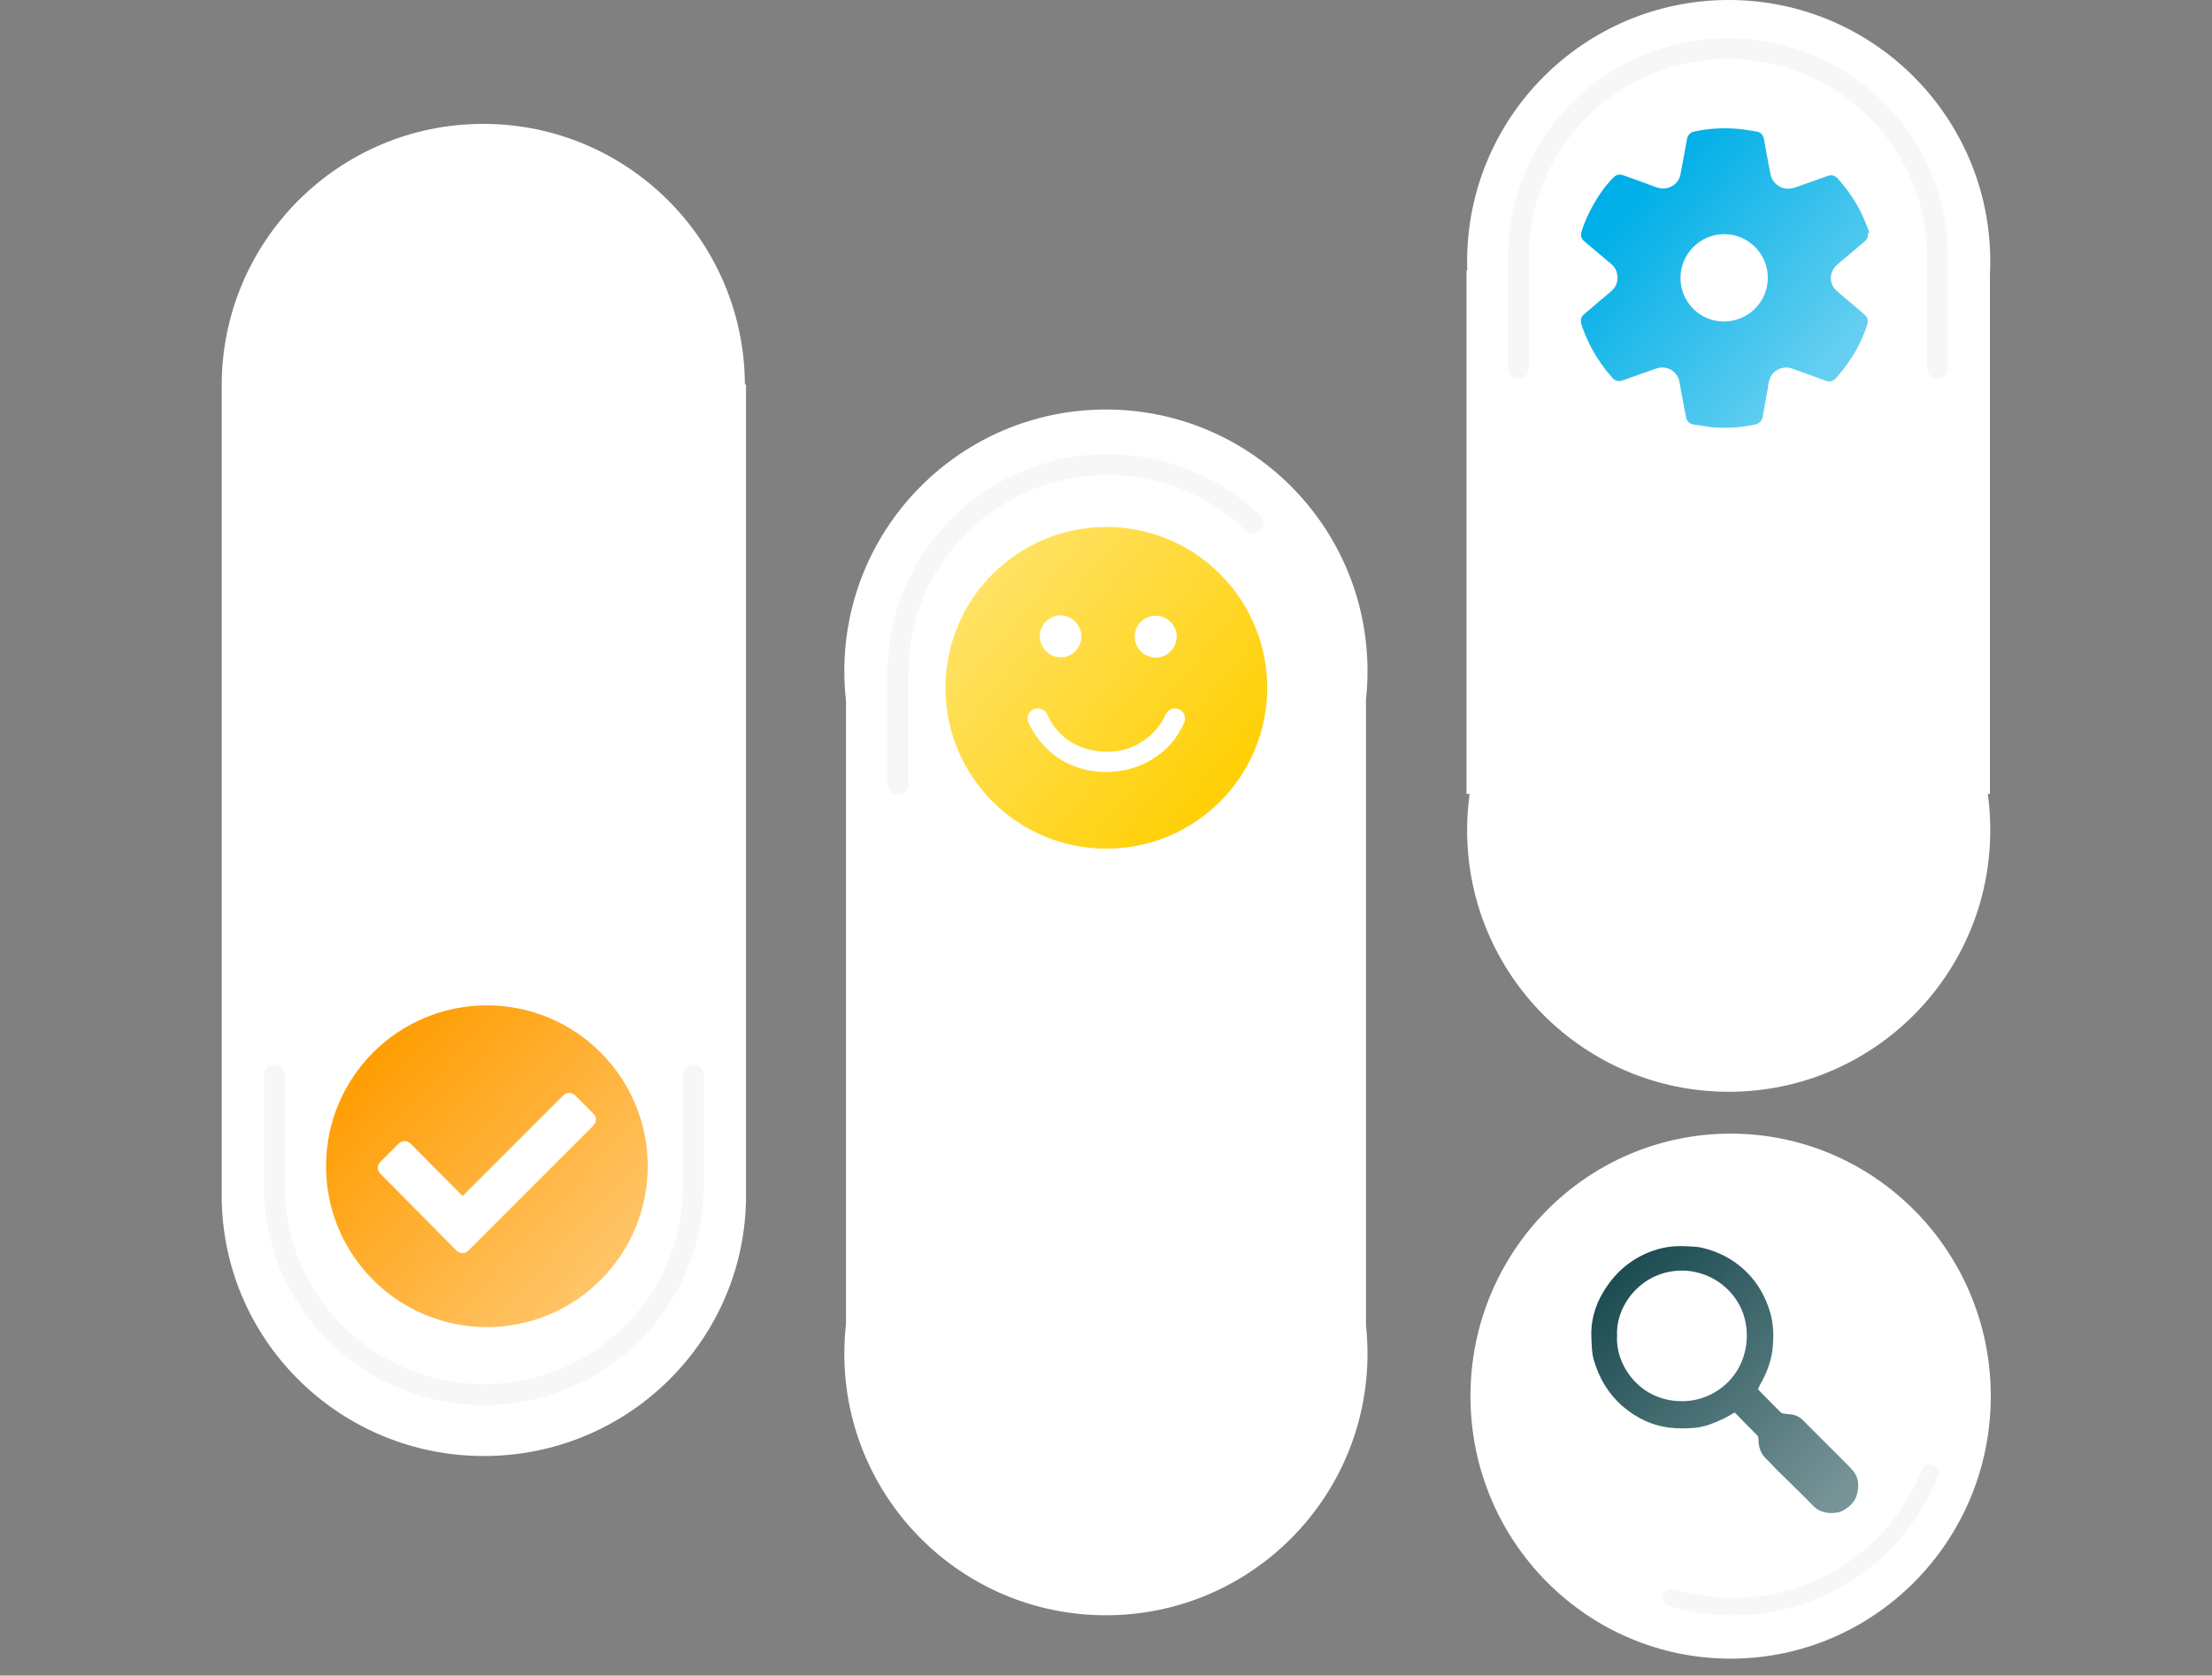
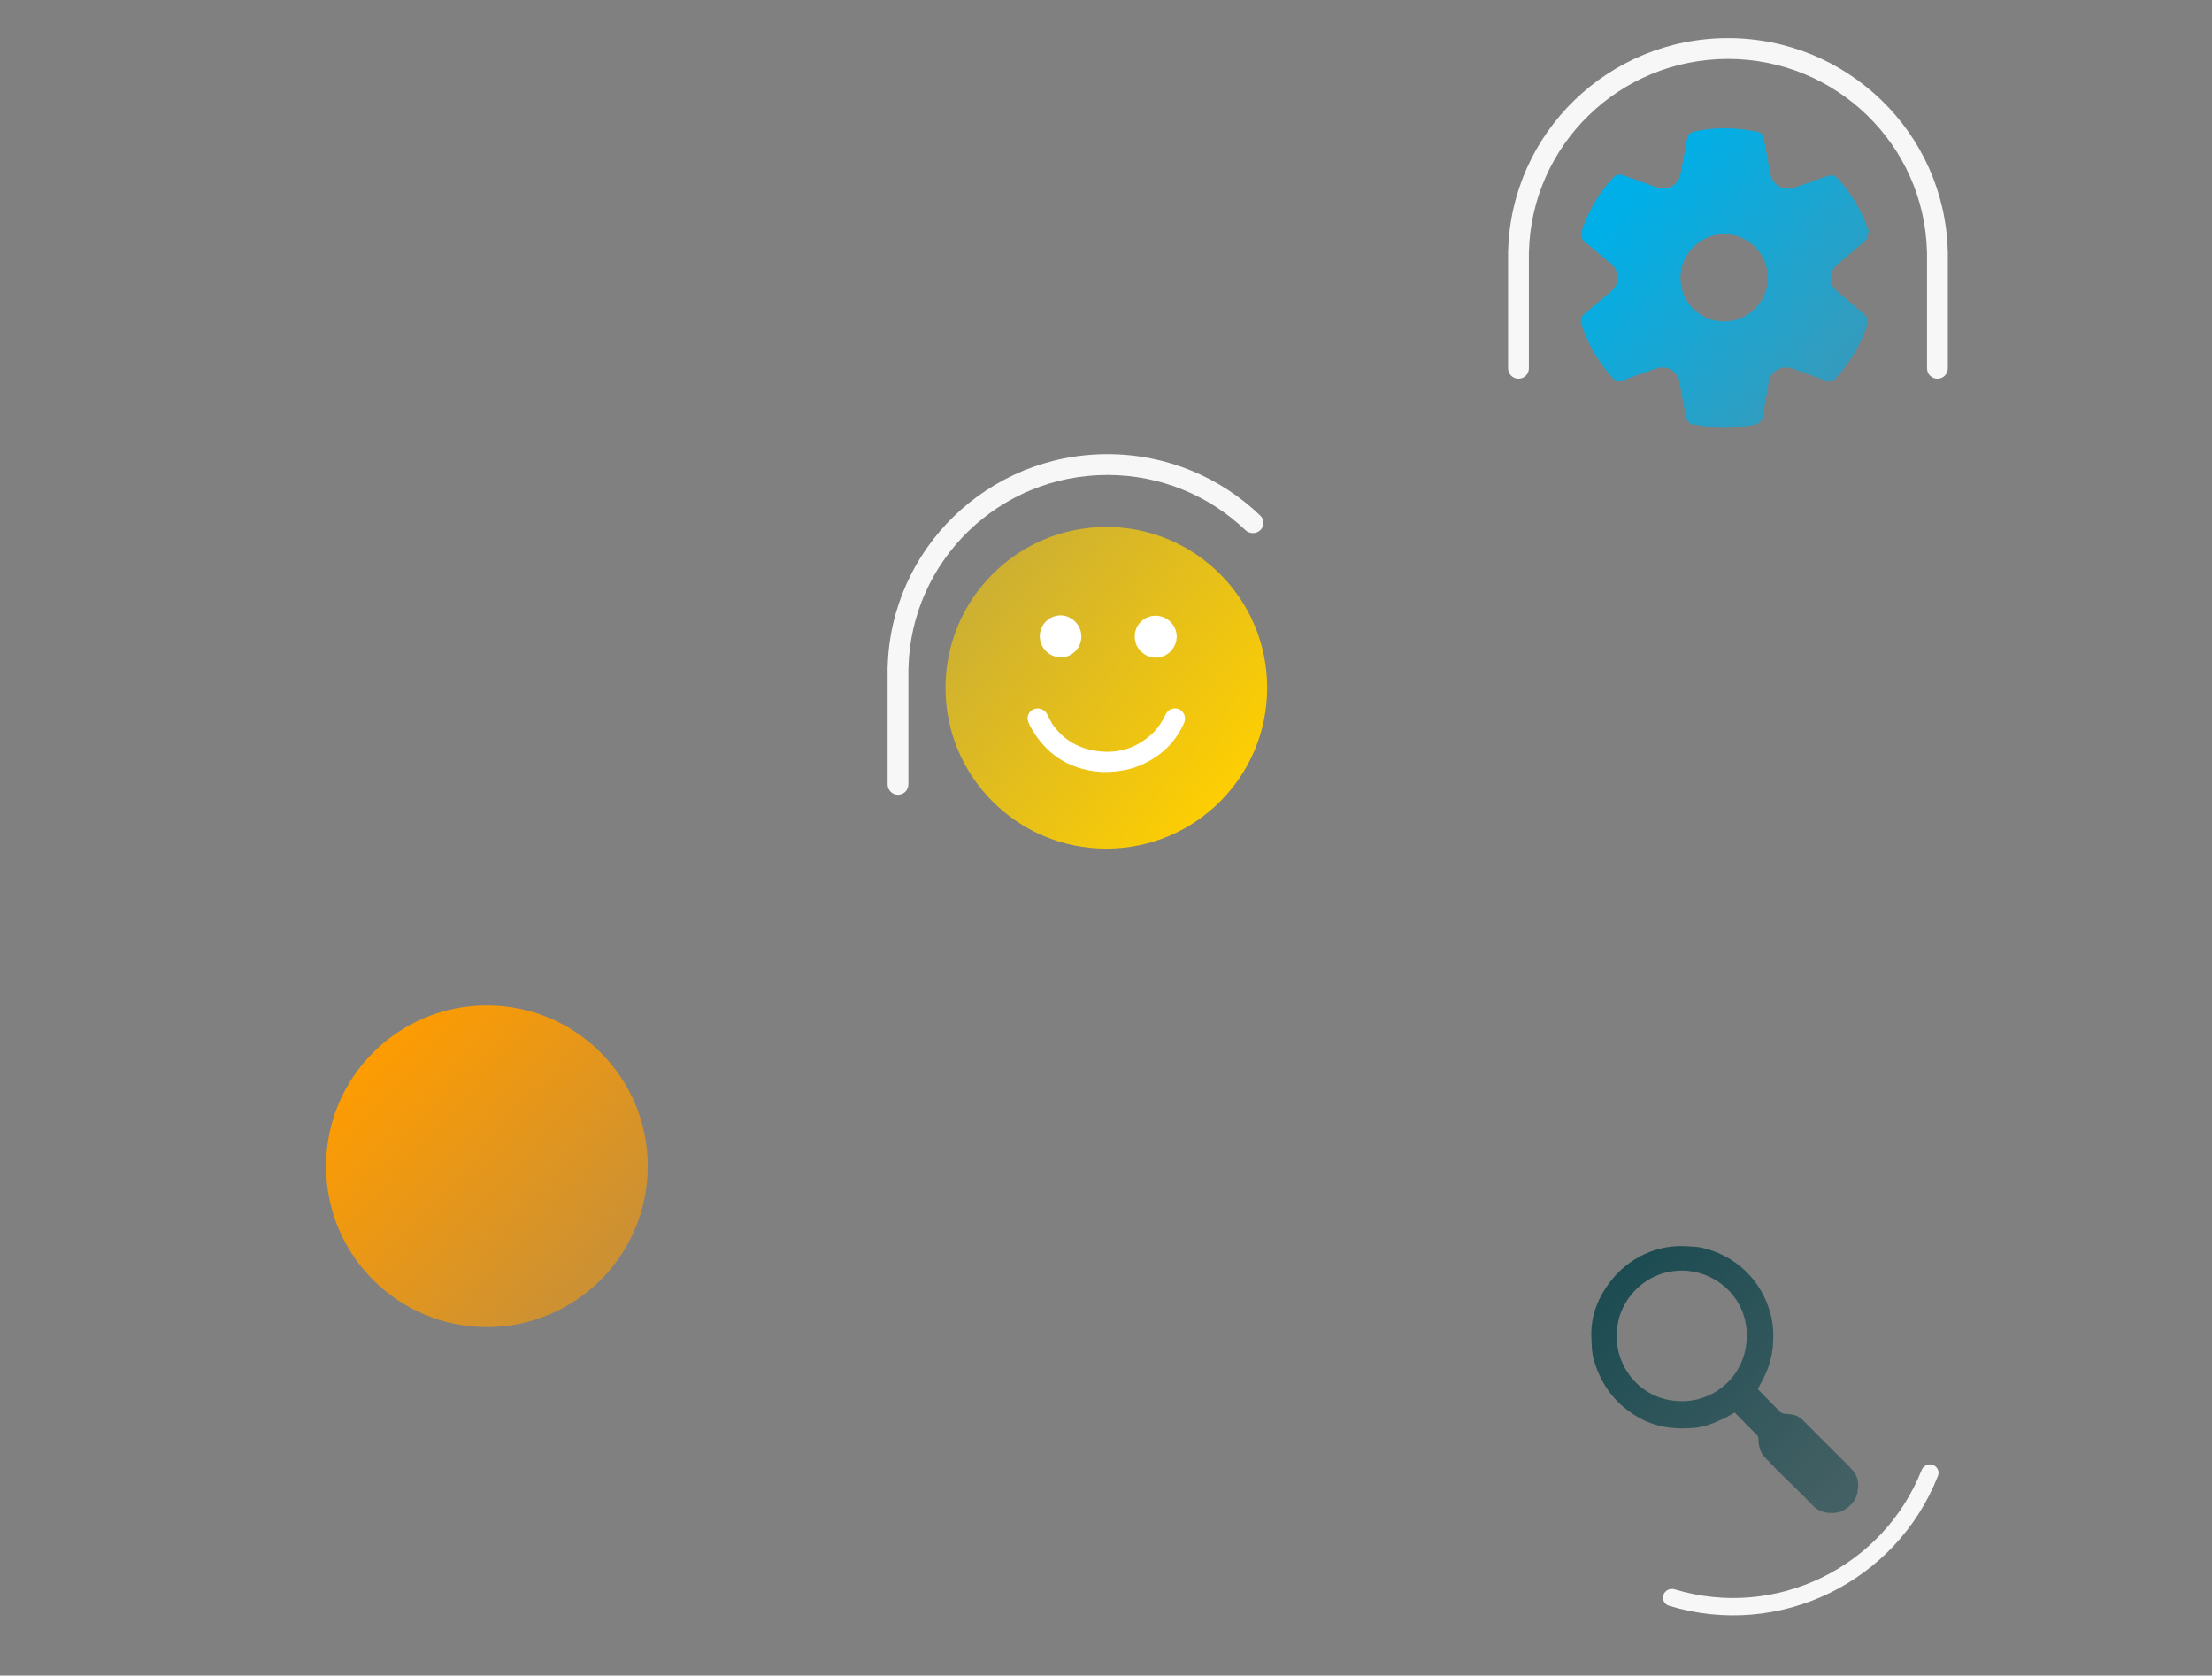
<svg xmlns="http://www.w3.org/2000/svg" width="540" height="409" viewBox="0 0 540 409" fill="none">
  <rect x="0" y="0" width="540" height="409" fill="#808080" stroke="none" />
-   <path fill-rule="evenodd" clip-rule="evenodd" d="M358.156 202.64C358.156 237.908 386.747 266.498 422.015 266.498C457.283 266.498 485.873 237.908 485.873 202.64C485.873 199.636 485.666 196.68 485.264 193.786H485.786V67.222C485.844 66.108 485.873 64.986 485.873 63.858C485.873 28.59 457.283 2.79134e-06 422.015 0C386.747 -1.54161e-06 358.156 28.59 358.156 63.858C358.156 64.577 358.168 65.293 358.192 66.006H358.005V193.786H358.765C358.364 196.68 358.156 199.636 358.156 202.64ZM182.123 93.842L182.123 293.396H182.103C181.254 327.788 152.934 355.409 118.122 355.409C83.311 355.409 54.991 327.788 54.142 293.396H54.123L54.123 292.051C54.122 291.97 54.122 291.888 54.122 291.806C54.122 291.724 54.122 291.643 54.123 291.561L54.123 94.242L54.122 94.098L54.123 93.953L54.123 93.842H54.123C54.261 58.692 82.798 30.239 117.981 30.239C153.163 30.239 181.701 58.692 181.838 93.842H182.123ZM206.121 163.816C206.121 166.278 206.26 168.708 206.532 171.097V323.139C206.26 325.528 206.121 327.958 206.121 330.42C206.121 365.688 234.711 394.279 269.979 394.279C305.247 394.279 333.837 365.688 333.837 330.42C333.837 328.079 333.711 325.767 333.466 323.491V170.746C333.712 168.47 333.838 166.158 333.838 163.816C333.838 128.548 305.247 99.958 269.979 99.958C234.711 99.958 206.121 128.548 206.121 163.816ZM358.974 340.792C358.974 376.18 387.41 404.867 422.487 404.867C457.565 404.867 486 376.18 486 340.792C486 305.404 457.565 276.717 422.487 276.717C387.41 276.717 358.974 305.404 358.974 340.792Z" fill="white" />
  <path d="M456.025 57.152C456.025 57.914 455.771 58.506 455.179 58.929C453.825 60.114 452.471 61.214 451.117 62.399C450.186 63.16 449.255 63.922 448.324 64.768C446.547 66.376 446.463 69.338 448.324 70.946C449.255 71.792 450.271 72.638 451.286 73.484C452.64 74.585 453.994 75.769 455.263 76.869C455.94 77.462 456.11 78.223 455.856 79.154C454.925 82.116 453.571 84.993 451.794 87.617C450.694 89.309 449.509 90.832 448.155 92.355C447.478 93.032 446.716 93.286 445.786 92.948C443.924 92.271 441.977 91.594 440.116 90.917L437.323 89.901C435.123 89.224 432.669 90.409 431.992 92.609C431.738 93.286 431.653 94.048 431.569 94.725L430.3 101.833C430.13 102.764 429.453 103.356 428.522 103.61C426.576 104.033 424.63 104.287 422.683 104.372C420.653 104.456 418.622 104.456 416.675 104.118L413.375 103.61C412.444 103.441 411.767 102.764 411.598 101.833C411.175 99.718 410.836 97.687 410.413 95.571C410.244 94.725 410.159 93.963 409.99 93.117C409.398 90.494 406.774 89.055 404.236 89.986C401.528 90.917 398.82 91.932 396.112 92.863C395.181 93.202 394.25 92.948 393.658 92.271C391.627 89.986 389.85 87.447 388.411 84.739C387.48 82.962 386.634 81.016 386.042 79.07C385.788 78.223 385.957 77.377 386.634 76.785C387.988 75.6 389.427 74.415 390.781 73.231C391.711 72.469 392.642 71.707 393.489 70.946C394.927 69.676 395.266 67.561 394.419 65.784C394.166 65.276 393.742 64.768 393.319 64.43C391.119 62.568 389.004 60.791 386.803 58.929C385.957 58.252 385.788 57.406 386.126 56.391C386.803 54.275 387.734 52.16 388.834 50.213C390.019 48.098 391.288 46.151 392.896 44.374C393.15 44.036 393.489 43.697 393.827 43.359C394.504 42.682 395.266 42.428 396.196 42.766C398.397 43.528 400.597 44.289 402.797 45.136C403.389 45.39 404.066 45.644 404.743 45.813C407.197 46.574 409.821 45.051 410.244 42.513C410.667 40.312 411.09 38.027 411.513 35.743C411.598 35.15 411.767 34.473 411.852 33.881C412.021 32.95 412.698 32.273 413.629 32.104C415.575 31.681 417.521 31.427 419.552 31.342C421.583 31.258 423.53 31.342 425.561 31.596C426.661 31.765 427.676 31.935 428.776 32.104C429.876 32.273 430.469 32.95 430.638 34.05C430.977 36.081 431.4 38.027 431.738 40.058C431.907 40.905 432.077 41.836 432.246 42.682C432.669 44.543 434.361 45.982 436.308 46.067C436.9 46.067 437.492 45.982 438.085 45.813C440.793 44.882 443.501 43.866 446.209 42.936C447.139 42.597 447.986 42.851 448.663 43.612C450.948 46.151 452.809 48.859 454.332 51.906C455.094 53.513 455.771 55.121 456.363 56.814C455.94 56.814 456.025 57.068 456.025 57.152ZM410.244 67.815C410.244 73.738 414.983 78.477 420.822 78.477C426.745 78.477 431.569 73.738 431.569 67.815C431.569 61.976 426.83 57.152 420.906 57.152C415.067 57.152 410.244 61.976 410.244 67.815Z" fill="url(#paint0_linear_115_6412)" />
  <path d="M270.082 207.157C291.768 207.157 309.347 189.577 309.347 167.892C309.347 146.206 291.768 128.627 270.082 128.627C248.397 128.627 230.817 146.206 230.817 167.892C230.817 189.577 248.397 207.157 270.082 207.157Z" fill="url(#paint1_linear_115_6412)" />
  <path d="M269.32 188.455C262.211 188.117 255.949 184.986 251.887 177.962C251.549 177.454 251.295 176.862 251.041 176.269C250.533 175 251.126 173.646 252.31 173.138C253.495 172.631 254.849 173.054 255.526 174.154C256.034 175.085 256.457 176.016 257.049 176.946C259.842 180.839 263.65 182.87 268.304 183.378C272.704 183.886 276.766 182.785 280.236 179.993C282.098 178.554 283.452 176.693 284.467 174.577C285.059 173.308 286.159 172.715 287.344 172.969C288.952 173.308 289.714 175 289.037 176.523C287.429 180.162 284.89 183.124 281.421 185.24C277.951 187.44 274.143 188.455 269.32 188.455ZM282.098 150.29C284.89 150.29 287.26 152.575 287.26 155.368C287.26 158.16 284.975 160.53 282.182 160.53C279.39 160.53 277.02 158.245 277.02 155.452C276.936 152.575 279.305 150.29 282.098 150.29ZM263.988 155.368C263.988 158.16 261.703 160.53 258.911 160.445C256.118 160.445 253.833 158.076 253.833 155.283C253.833 152.49 256.118 150.206 258.996 150.206C261.703 150.29 263.988 152.575 263.988 155.368Z" fill="white" />
-   <path d="M69.525 290.197L69.54 290.808C70.184 316.875 91.661 337.863 118.122 337.863C144.583 337.863 166.06 316.875 166.704 290.808L166.718 290.212L166.718 289.738L166.719 289.607L166.719 289.593L166.718 289.454L166.718 262.331C166.718 260.929 167.855 259.792 169.257 259.792C170.659 259.792 171.796 260.929 171.796 262.331L171.796 289.454L171.796 289.6L171.796 289.745L171.796 290.933L171.78 290.933C171.068 319.776 147.317 342.94 118.122 342.94C88.927 342.94 65.177 319.776 64.465 290.933L64.448 290.933L64.448 262.331C64.448 260.929 65.585 259.792 66.987 259.792C68.389 259.792 69.525 260.929 69.525 262.331L69.525 290.197Z" fill="#F7F7F7" />
  <path d="M118.861 323.937C140.546 323.937 158.126 306.357 158.126 284.672C158.126 262.986 140.546 245.406 118.861 245.406C97.175 245.406 79.596 262.986 79.596 284.672C79.596 306.357 97.175 323.937 118.861 323.937Z" fill="url(#paint2_linear_115_6412)" />
-   <path d="M137.478 267.408C138.324 266.562 139.594 266.562 140.44 267.408L144.84 271.809C145.686 272.655 145.686 273.924 144.84 274.771L114.376 305.235C113.53 306.081 112.26 306.081 111.414 305.235L92.882 286.533C92.035 285.687 92.035 284.418 92.882 283.571L97.282 279.171C98.128 278.325 99.398 278.325 100.244 279.171L112.937 291.949L137.478 267.408Z" fill="white" />
  <path d="M470.43 62.052L470.415 61.441C469.771 35.374 448.294 14.386 421.833 14.386C395.372 14.386 373.895 35.374 373.251 61.441L373.237 62.036L373.237 62.51L373.237 62.642L373.237 62.656L373.237 62.794L373.237 89.918C373.237 91.32 372.1 92.457 370.698 92.457C369.296 92.457 368.159 91.32 368.159 89.918L368.159 62.794L368.159 62.649L368.159 62.504L368.159 61.316L368.175 61.316C368.887 32.473 392.638 9.309 421.833 9.309C451.028 9.309 474.778 32.473 475.491 61.316L475.507 61.316L475.507 89.918C475.507 91.32 474.371 92.457 472.968 92.457C471.566 92.457 470.43 91.32 470.43 89.918L470.43 62.052Z" fill="#F7F7F7" />
  <path d="M270.358 115.933C243.897 115.933 222.42 136.922 221.777 162.988L221.762 163.584L221.762 164.058L221.762 164.19L221.762 164.203L221.762 164.342L221.762 191.465C221.762 192.867 220.626 194.004 219.223 194.004C217.821 194.004 216.685 192.867 216.685 191.465L216.685 164.342L216.685 164.196L216.685 164.051L216.685 162.863L216.7 162.863C217.413 134.02 241.164 110.856 270.358 110.856C284.875 110.856 298.046 116.583 307.707 125.888C308.654 126.8 308.676 128.292 307.803 129.275C306.815 130.387 305.088 130.405 304.011 129.378C295.283 121.054 283.429 115.933 270.358 115.933Z" fill="#F7F7F7" />
  <path d="M408.802 387.947C433.381 395.386 459.629 382.724 469.106 358.858C469.537 357.772 470.74 357.186 471.843 357.571C472.946 357.956 473.531 359.167 473.103 360.254C462.851 386.325 434.193 400.149 407.407 391.945C406.29 391.603 405.706 390.392 406.092 389.288C406.477 388.185 407.684 387.609 408.802 387.947Z" fill="#F7F7F7" />
  <path d="M429.119 339.076C430.23 340.186 431.261 341.296 432.292 342.326L434.672 344.705C434.831 344.863 435.069 344.942 435.307 345.022C436.1 345.18 436.973 345.18 437.766 345.339C438.639 345.497 439.353 345.973 439.987 346.528L451.49 358.023C451.649 358.181 451.808 358.419 451.966 358.577C453.553 360.084 453.87 362.065 453.473 364.127C453.156 366.188 451.808 367.694 449.904 368.724C448.158 369.676 444.668 369.597 442.843 367.773C439.829 364.682 436.735 361.669 433.641 358.657C432.848 357.864 432.134 356.992 431.34 356.279C429.833 354.931 429.278 353.187 429.278 351.205C429.278 350.729 429.119 350.492 428.802 350.174C426.977 348.351 425.232 346.607 423.487 344.784C422.376 345.418 421.345 346.052 420.234 346.528C418.251 347.479 416.109 348.272 413.888 348.51C411.905 348.668 409.842 348.748 407.859 348.51C403.337 348.034 399.45 346.131 396.039 343.198C392.548 340.107 390.327 336.302 389.058 331.862C388.582 330.197 388.582 328.453 388.502 326.709C388.264 322.666 389.296 318.861 391.358 315.453C393.976 311.013 397.625 307.684 402.464 305.702C405.4 304.513 408.335 304.037 411.508 304.196C412.619 304.275 413.729 304.275 414.84 304.434C419.203 305.306 423.09 307.287 426.263 310.379C429.199 313.233 431.102 316.721 432.213 320.605C432.848 322.984 433.006 325.362 432.848 327.819C432.689 331.624 431.42 335.033 429.516 338.283C429.437 338.6 429.278 338.838 429.119 339.076ZM394.769 325.996C394.293 333.368 400.561 342.406 411.27 342.009C419.362 341.692 426.819 335.033 426.422 325.203C426.025 316.404 418.727 310.221 410.635 310.141C400.799 310.141 394.373 318.624 394.769 325.996Z" fill="url(#paint3_linear_115_6412)" />
  <defs>
    <linearGradient id="paint0_linear_115_6412" x1="398.513" y1="48.327" x2="446.633" y2="90.256" gradientUnits="userSpaceOnUse">
      <stop stop-color="#00AFE7" />
      <stop offset="0.996" stop-color="#00AFE7" stop-opacity="0.6" />
    </linearGradient>
    <linearGradient id="paint1_linear_115_6412" x1="238.778" y1="142.306" x2="302.563" y2="194.46" gradientUnits="userSpaceOnUse">
      <stop stop-color="#FFCF00" stop-opacity="0.6" />
      <stop offset="1" stop-color="#FFCF00" />
    </linearGradient>
    <linearGradient id="paint2_linear_115_6412" x1="88.262" y1="256.624" x2="146.419" y2="309.904" gradientUnits="userSpaceOnUse">
      <stop stop-color="#FF9C00" />
      <stop offset="0.996" stop-color="#FF9C00" stop-opacity="0.6" />
    </linearGradient>
    <linearGradient id="paint3_linear_115_6412" x1="394.345" y1="310.211" x2="449.179" y2="364.028" gradientUnits="userSpaceOnUse">
      <stop stop-color="#1B4B51" />
      <stop offset="0.996" stop-color="#1B4B51" stop-opacity="0.6" />
    </linearGradient>
  </defs>
</svg>